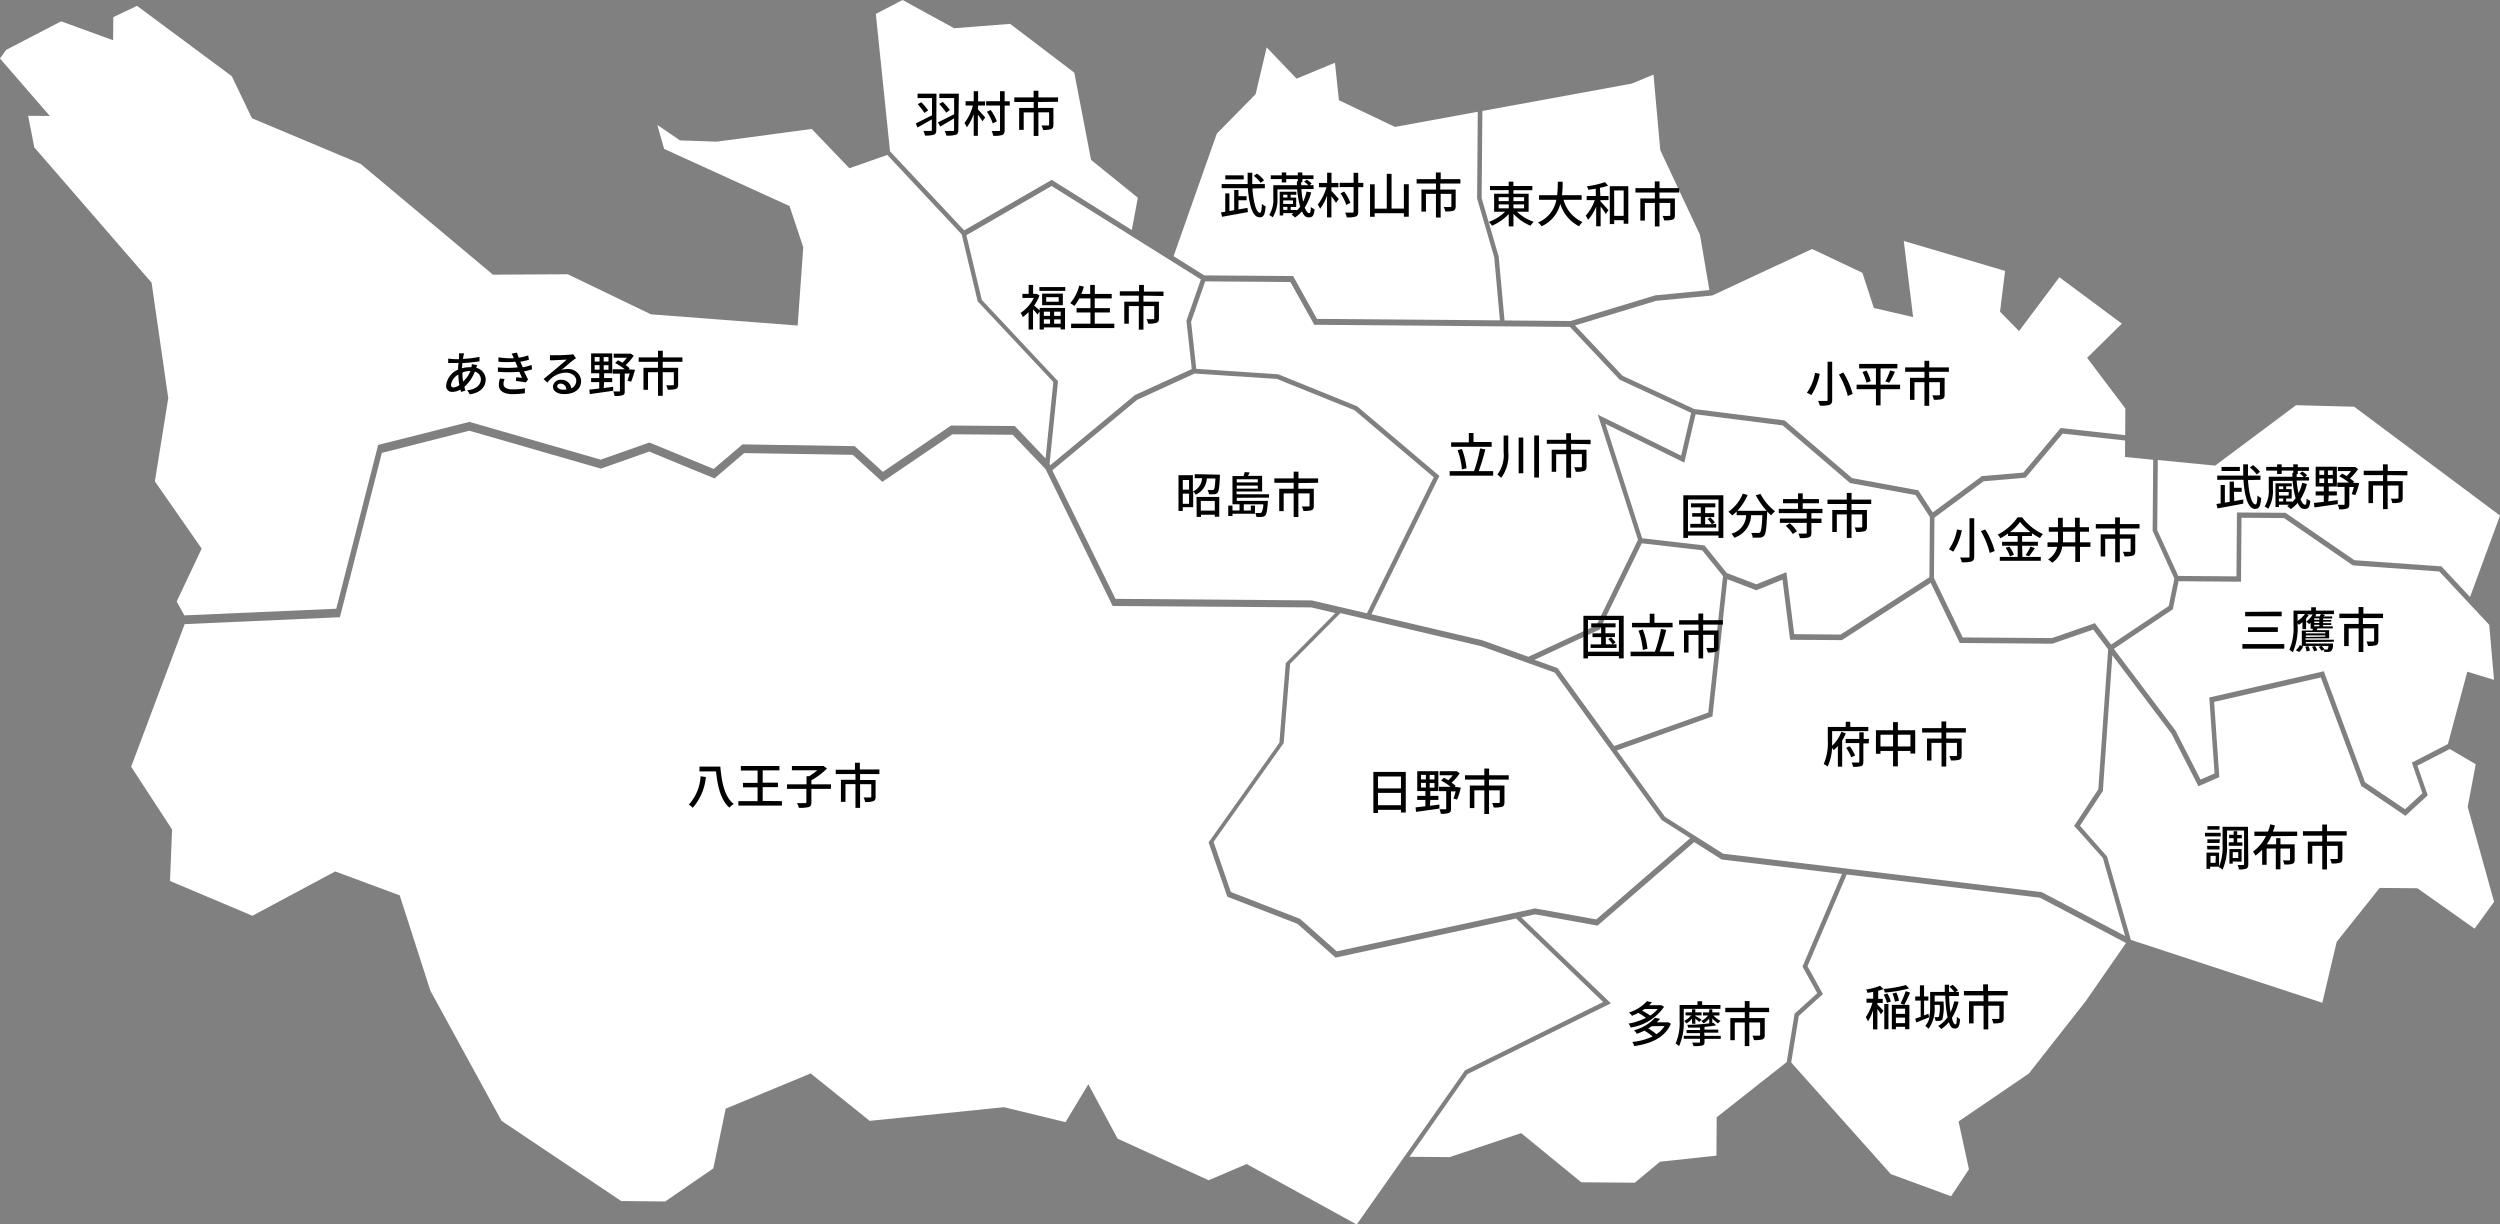
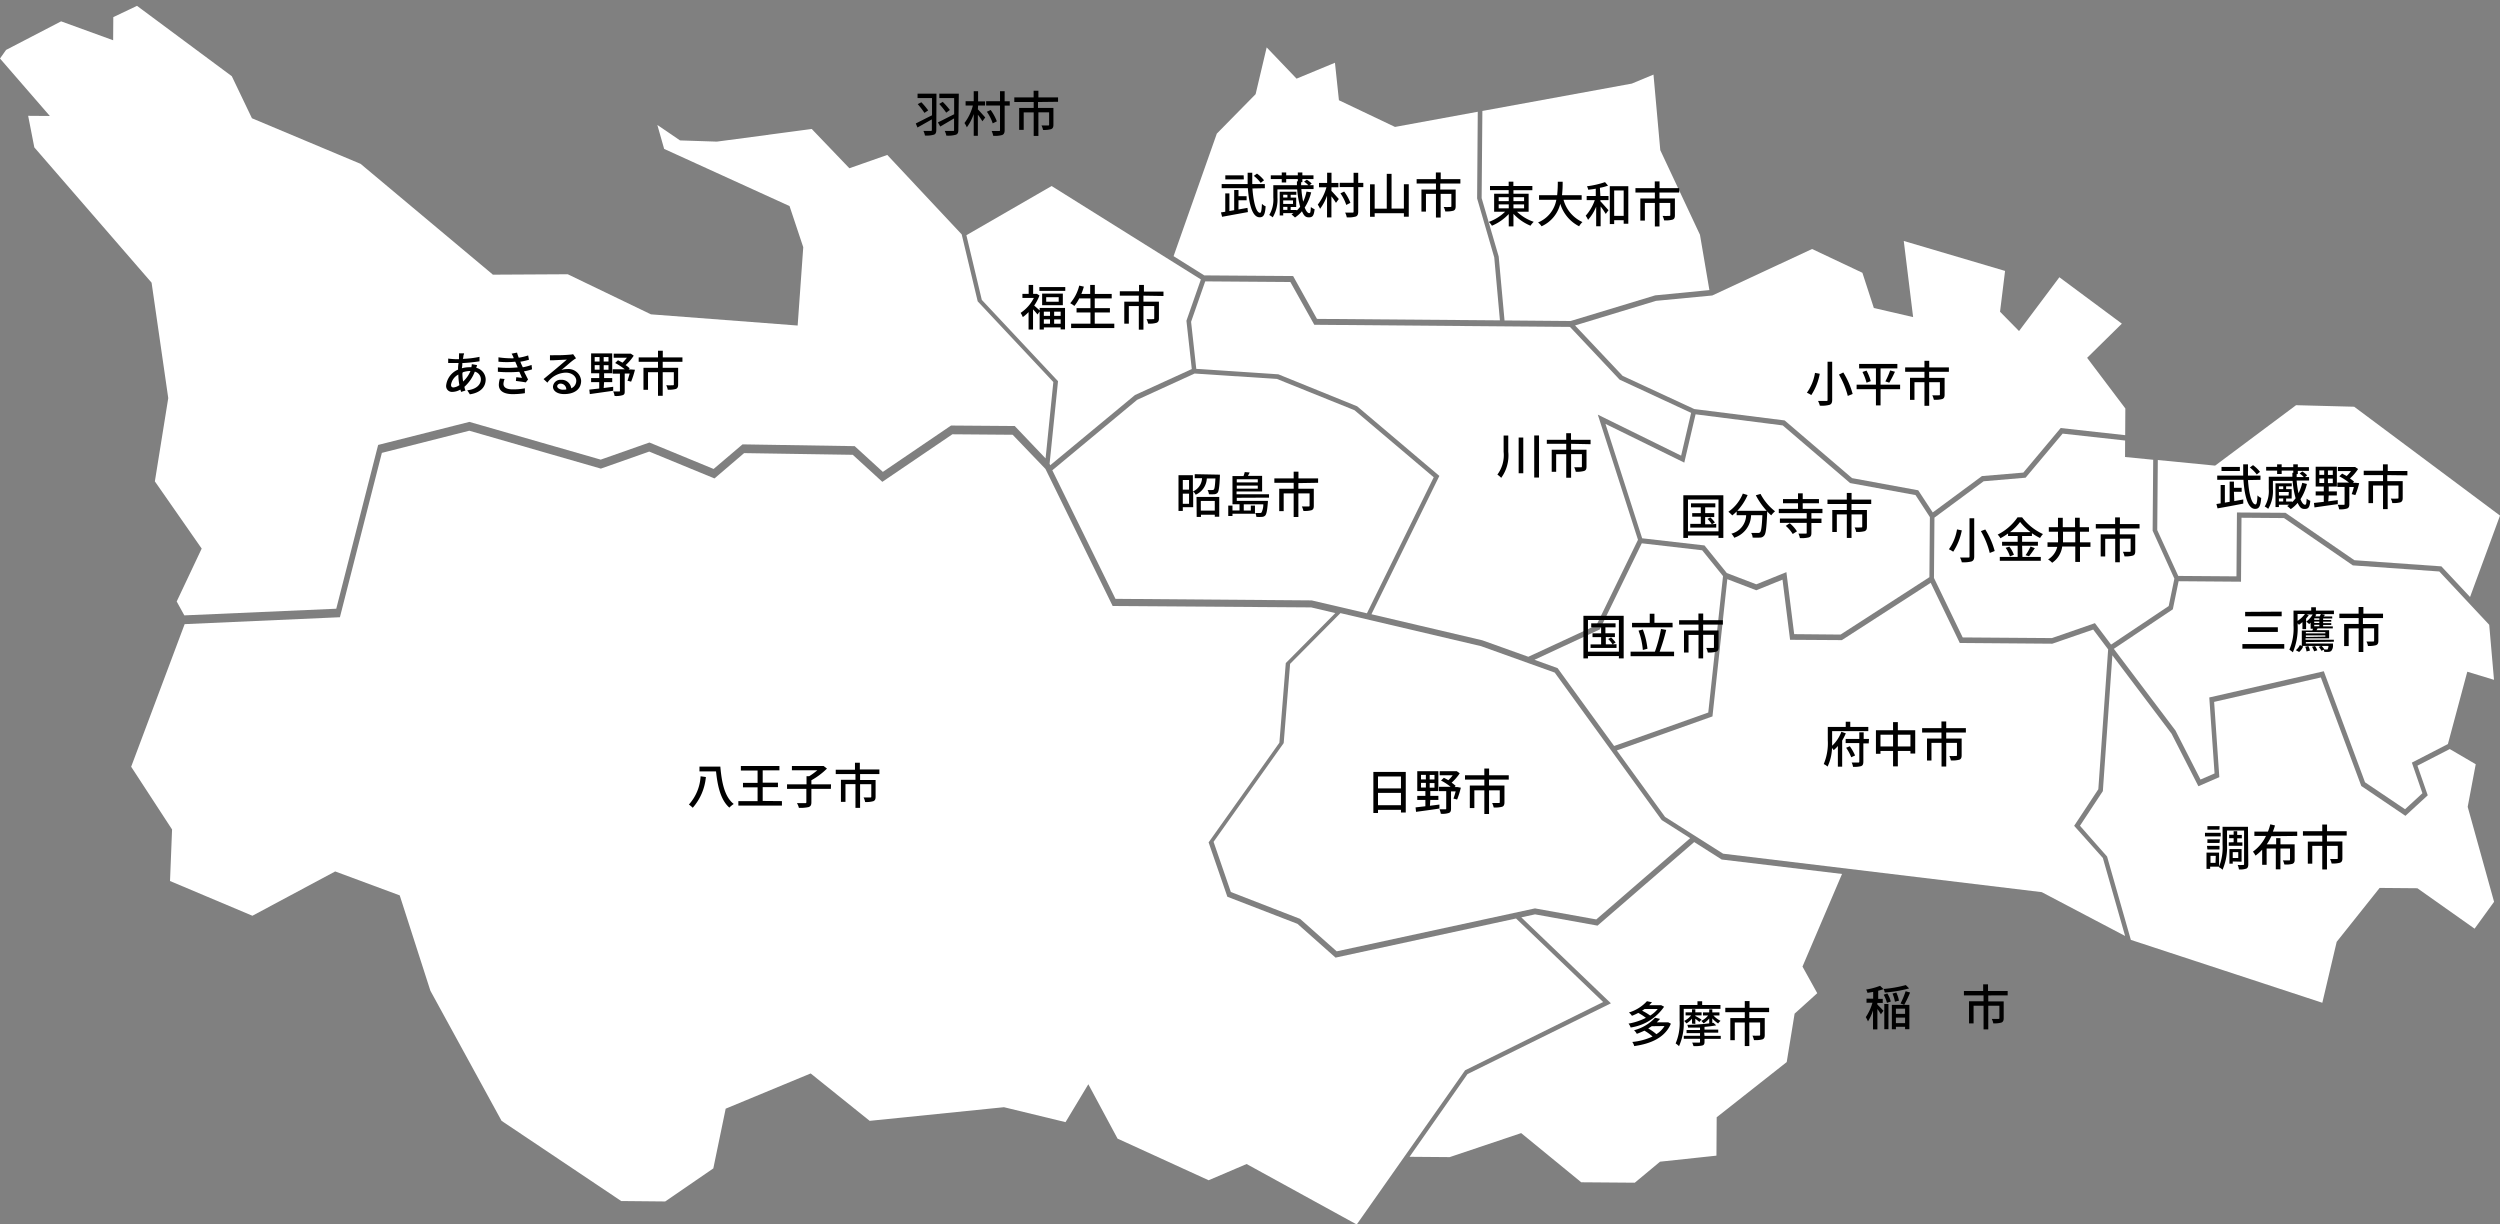
<svg xmlns="http://www.w3.org/2000/svg" width="588" height="288">
  <rect width="100%" height="100%" fill="#808080" stroke="none" />
  <g data-name="レイヤー 1" fill="#fff">
    <path data-name="パス 3" d="M573.721 134.413l-20.33-1.432-16.189-11.129-10-.076-.115 15.043-14.68-.115-1.355 6.605-13.878 9.3 14.508 19.223 5.88 11.511 3.3-1.432-1.241-17.868 26.935-6.166 9.7 26.115 9.411 6.338 4.085-3.761-2.482-7.2 8.476-4.372 4.562-17.009 6.281 1.909-1.126-12.943z" />
    <path data-name="パス 4" d="M422.091 238.41l5.326-4.811-3.474-6.261 9.3-21.781-28.329-3.4-.1-.076-6.338-4.028-22.736 19.657-14.7-2.653-3.226.706 21.075 20.216-33.729 16.648-13.63 19.453 9.43.076 16.818-5.651 14.126 11.568 12.6.1 5.937-4.944 13.267-1.419.057-9.029 16.493-13h-.018z" />
-     <path data-name="パス 5" d="M434.347 205.686l-9.22 21.571 3.627 6.548-5.67 5.135-1.794 10.957 23.423 26.249 14.184 5.211 4.2-6.338-2.443-11.244.21-.153 16.322-11.129 13.305-16.932 9.545-13.764-20.217-10.651z" />
    <path data-name="パス 6" d="M450.531 116.445l-15.386-2.825-.115-.1-15.73-13.458-20.5-2.615-2.655 11.364-18.536-9.107 8.629 26.9 14.661 1.68 5.25 6.49 6.93 2.653 7.082-2.863 1.833 14.584 10.9.1 20.9-13.5.115-14.126z" />
    <path data-name="パス 7" d="M512.329 135.459l13.687.1.115-15.024 11.416.076 16.207 11.148 20.464 1.451 6.739 7.2 7.044-19.147-34.3-25.6-13.668-.363-19.037 14.216-13.477-1.317-.134 16.475z" />
    <path data-name="パス 8" d="M476.421 112.356l-9.869.84-11.568 8.552-.115 14.184 6.758 13.993 20.979.153 10.118-3.513 3.8 5.04 13.554-9.068 1.336-6.433-5.116-11.282.134-16.684-6.624-.649.019-3.875-14.7-1.623z" />
    <path data-name="パス 9" d="M301.926 174.767l-.076.115L285.433 198l4.066 11.8 16.284 6.315 8.609 7.636 46.636-10.1.1.019 14.317 2.577 22.087-19.109-6.7-4.257-25.16-34.686-17.339-6.221-33.063-7.769-11.836 11.931z" />
    <path data-name="パス 10" d="M398.498 96.209l21.247 2.673 15.863 13.572 15.557 2.86 3.417 5.211 11.568-8.552 9.736-.821 8.781-10.48 15.176 1.68.038-6.28-8.991-11.912 8.17-8.037-14.695-10.916-9.49 12.656-4.467-4.543 1.184-9.6-23.827-7.046 2.2 17.906-9.239-2.138-2.692-8.285-11.837-5.593-23.48 10.938-13.229 1.26-19.033 5.784 11.187 11.855z" />
    <path data-name="パス 11" d="M280.307 86.8l-1.26-11.358 3.4-9.717-35.108-21.972-20.044 11.568 3.627 15.212 17.925 19.128-1.985 19.433.153.325 19.93-16.513z" />
    <path data-name="パス 12" d="M229.953 70.879l-3.761-15.749-17.504-18.688-8.915 3.131-8.858-9.239-22.315 2.977-8.667-.286-.134-.1-5.192-3.532 1.6 5.631L185.7 48.468l3.226 9.678-1.317 18.421-34.509-2.633-19.567-9.43-17.62.1-.134-.134-30.964-25.929-25.561-10.728-4.734-9.888L32.223 1.374l-5.574 2.653-.038 5.441L14.374 5.02 1.432 11.74 0 13.763l11.721 13.516-5.1-.038 1.451 7.426 27.565 31.8.038.172 3.898 26.995-3.15 19.586 11.015 15.806-5.88 12.446 1.794 3.264 35.736-1.565 9.85-38.523 21.462-5.421 30.887 8.877 11.454-4.028 15.1 6.223 6.8-5.784 26.382.42 6.624 6.051 16.035-10.9 14.985.115 7.254 7.617 1.824-17.964z" />
-     <path data-name="パス 13" d="M256.619 37.607l-3.952-20.521-15.081-11.474-13.172 1.031L212.273 0l-6.28 3.283 3.341 32.3 17.429 18.593 20.6-11.874 18.841 11.8 1.413-7.6z" />
    <path data-name="パス 14" d="M318.578 96.483l-18.231-7.349-19.376-1.279-13.515 6.185-19.949 16.57 14.852 30.238 46.14.363 13 3.035 15.711-31.994z" />
    <path data-name="パス 15" d="M405.255 135.497l-4.906-6.07-14.2-1.642-9.869 20.254-15.367 7.14 5.441 1.966 13.286 18.307 22.144-7.865z" />
    <path data-name="パス 16" d="M487.837 194.234l5.689-8.609 2.31-32.891-3.513-4.658-9.621 3.325-21.762-.172-6.834-14.149-20.9 13.477-12.179-.076-1.781-14.145-6.166 2.5-6.815-2.615-3.491 32.28-22.488 8 11.339 15.634 13.649 8.648 74.946 9.048 19.605 10.308-5.231-18.345z" />
    <path data-name="パス 17" d="M385.252 126.961l-9.449-29.436 19.6 9.64 2.348-10.06-16.818-7.808-11.678-12.408-60.132-.5-5.631-10.06-20.025-.149-3.322 9.507 1.222 11.072 19.3 1.279 18.536 7.521 19.338 16.379-15.978 32.529 26.076 6.128 10.824 3.875 16.016-7.426z" />
-     <path data-name="パス 18" d="M559.69 208.839l8.877.076 13.458 9.507 4.582-6.319-6.205-22.335 1.89-10.022-6.109-3.57-7.6 3.913 2.424 6.968-5.25 4.83-10.385-7.025-9.507-25.523-25.1 5.746 1.222 17.7-4.925 2.138-6.3-12.332-13.934-18.463-2.234 31.94-5.383 8.151 6.376 7.235 5.593 19.605 45.031 14.792 3.379-14.336z" />
+     <path data-name="パス 18" d="M559.69 208.839l8.877.076 13.458 9.507 4.582-6.319-6.205-22.335 1.89-10.022-6.109-3.57-7.6 3.913 2.424 6.968-5.25 4.83-10.385-7.025-9.507-25.523-25.1 5.746 1.222 17.7-4.925 2.138-6.3-12.332-13.934-18.463-2.234 31.94-5.383 8.151 6.376 7.235 5.593 19.605 45.031 14.792 3.379-14.336" />
    <path data-name="パス 19" d="M170.68 260.76l19.987-8.285 13.878 11.148 31.574-3.207.1.019 14.394 3.493 5.364-8.915 6.872 12.79 21.419 9.793 8.934-3.818 25.9 14.222 25.485-36.27 32.471-16.054-20.483-19.643-42.455 9.2-8.953-7.941-16.493-6.376-4.41-12.79 16.646-23.442 1.508-18.727 11.645-11.759-5.67-1.336-46.693-.325-15.811-32.242-7.712-8.037-14.179-.114-16.475 11.186-6.949-6.357-25.561-.4-6.968 5.956-15.348-6.319-11.377 4.009-30.944-8.915-20.56 5.211-9.869 38.657-36.518 1.623-12.58 33.54 9.621 14.756-.481 12.122 19.376 8.17 19.471-10.423 15.176 5.631.057.172 7.159 22.258 16.742 30.6 28.138 18.861 10.347.1 11.339-7.789h-.019z" />
    <path data-name="パス 20" d="M352.492 60.323l1.374 15.043 15.539.134 19.891-6.032 12.752-1.241-2.214-13-9.335-19.91-1.6-17.772-5.1 2.119-35.144 6.433-.172 20.5z" />
    <path data-name="パス 21" d="M297.921 11.148l-2.6 11-9.125 9.278-10.171 28.82 7.216 4.524 20.9.153 5.612 10.079 43.028.344-1.336-14.814-4.028-13.859.153-20.388-19.471 3.57-.115-.057-13.069-6.223-.935-8.819-9.029 3.742z" />
  </g>
  <path data-name="パス 22" d="M461.416 124.746a13.9 13.9 0 01-2.024 5.021 5.439 5.439 0 00-1.012-.573 11.129 11.129 0 001.909-4.677zm2.921-2.844v8.953c0 .706-.191 1.012-.63 1.2a7.635 7.635 0 01-2.291.191 4.39 4.39 0 00-.42-1.107h1.909c.248 0 .325 0 .325-.305v-8.932zm2.6 2.634a18.423 18.423 0 012.214 5.059l-1.164.458a19.335 19.335 0 00-2.081-5.135z" />
  <path data-name="パス 23" d="M475.676 130.988h4.318v.916h-9.64v-.916h4.2v-2.635h-3.665v-.916h3.665v-1.374h-2.26v-.591a15.747 15.747 0 01-1.794 1.126 3.4 3.4 0 00-.649-.859 12.389 12.389 0 004.677-4.066h1.069a12.791 12.791 0 004.906 3.932 6.551 6.551 0 00-.687.935 14.849 14.849 0 01-1.909-1.126v.649h-2.31v1.374h3.722v.916h-3.722zm-3.073-2.424a7.636 7.636 0 011.069 1.909l-.935.4a7.406 7.406 0 00-1.012-2.023zm5-3.4a13 13 0 01-2.482-2.405 12.274 12.274 0 01-2.386 2.405zm-1.184 5.421a12.578 12.578 0 001.165-2.043l1.012.382a19.081 19.081 0 01-1.374 1.909z" />
  <path data-name="パス 24" d="M491.675 128.619h-2.463v3.551h-1.107v-3.624h-3.073a5.441 5.441 0 01-2.367 3.818 4.755 4.755 0 00-.955-.783 4.791 4.791 0 002.157-2.959h-2.292v-1.069h2.463a11.342 11.342 0 000-1.394v-1.088h-2.157v-1.069h2.157v-2.214h1.126v2.214h2.883v-2.233h1.107v2.233h2.176v1.069h-2.119v2.482h2.464zm-3.57-1.069v-2.479h-2.883v2.482z" />
  <path data-name="パス 25" d="M498.583 124.288v1.394h3.627v3.932c0 .573-.115.878-.535 1.05a6.052 6.052 0 01-2 .191 4.16 4.16 0 00-.363-1.069h1.565c.21 0 .248 0 .248-.229v-2.864h-2.542v5.555h-1.088v-5.516h-2.348v4.142h-1.064v-5.192h3.417v-1.394h-4.567v-1.031h4.543v-1.565h1.126v1.565h4.62v1.031z" />
  <path data-name="パス 26" d="M428.009 87.909a13.61 13.61 0 01-2 5.021 4.925 4.925 0 00-1.031-.554 11.072 11.072 0 001.909-4.677zm2.921-2.825v8.934c0 .706-.172 1.031-.63 1.2a6.891 6.891 0 01-2.272.191 5.731 5.731 0 00-.42-1.107h1.909c.305 0 .324 0 .324-.305v-8.913zm2.615 2.52a18.821 18.821 0 012.2 5.059l-1.145.458a19.49 19.49 0 00-2.081-5.021z" />
  <path data-name="パス 27" d="M446.908 91.538h-4.6v3.818h-1.088v-3.818h-4.544v-1.069h4.543v-3.818h-3.952v-1.05h8.991v1.05h-3.952v3.818h4.6zm-7.9-4.372a11.015 11.015 0 01.993 2.482l-.993.363a12.351 12.351 0 00-.954-2.52zm4.429 2.539a17.507 17.507 0 001.126-2.577l1.126.305a24.524 24.524 0 01-1.336 2.577z" />
  <path data-name="パス 28" d="M453.743 87.454v1.413h3.627v3.932c0 .573-.115.878-.535 1.05a6.166 6.166 0 01-2 .172 4.275 4.275 0 00-.363-1.05 14.7 14.7 0 001.546 0c.21 0 .248 0 .248-.21v-2.867h-2.52v5.555h-1.114v-5.555h-2.348v4.16h-1.05v-5.191h3.4v-1.409h-4.542v-1.035h4.54v-1.565h1.126v1.565h4.62v1.035z" />
  <path data-name="パス 29" d="M330.634 181.557v9.545h-1.127v-.63h-5.4v.744h-1.09v-9.659zm-6.529 1.07v2.806h5.4v-2.806zm5.4 6.758v-2.9h-5.4v2.9z" />
  <path data-name="パス 30" d="M336.322 189.518l2.233-.286v.935c-1.909.305-4.047.573-5.5.783l-.115-1.05 2.31-.267v-1.487h-1.909v-.954h1.909v-1.129h-1.909v-4.677h4.962v4.677h-1.9v1.126h1.9v.954h-1.9zm-2.1-6.2h1.145v-1.072h-1.145zm0 1.909h1.145v-1.092h-1.145zm3.169-2.959h-1.126v1.069h1.126zm0 1.909h-1.126v1.088h1.126zm6.2 1.088a20.992 20.992 0 01-.878 2.787l-.859-.229a16.6 16.6 0 00.515-1.68h-1.088v4.047c0 .535-.1.859-.5 1.012a4.62 4.62 0 01-1.909.191 3.818 3.818 0 00-.305-1.05h1.355c.172 0 .229 0 .229-.21v-4.051h-1.7v-1.031h2.73a13.076 13.076 0 00-2.253-1.47l.668-.649c.344.172.706.363 1.05.573a7.387 7.387 0 001.031-1.164h-3.064v-.955h4.028l.687.5a11.3 11.3 0 01-1.909 2.2 7.237 7.237 0 01.954.764l-.248.267h.668z" />
  <path data-name="パス 31" d="M350.22 183.37v1.394h3.627v3.932c0 .573-.134.878-.534 1.05a6.223 6.223 0 01-2 .172 4.278 4.278 0 00-.363-1.05h1.546c.191 0 .248 0 .248-.229v-2.749h-2.52v5.555h-1.107v-5.555h-2.348v4.162H345.7v-5.288h3.417v-1.394h-4.548v-1.031h4.543v-1.584h1.127v1.584h4.62v1.031z" />
  <path data-name="パス 32" d="M522.309 196.717h-3.7v-.84h3.7zm6.49 6.51c0 .554-.115.9-.458 1.069a4.334 4.334 0 01-1.737.191 4.364 4.364 0 00-.305-1.05 8.954 8.954 0 001.279 0c.191 0 .229 0 .229-.21v-7.884h-4.009v3.226a13.553 13.553 0 01-1.05 5.994 3.7 3.7 0 00-.84-.592v-.134h-2.081v.515h-.859v-3.82h2.959v3.3a12.331 12.331 0 00.821-5.231v-4.142h5.975zm-6.777-4.963h-2.844v-.859h2.94zm-2.94.687h2.94v.84h-2.844zm2.927-3.819h-2.825v-.821h2.863zm-.859 6.166h-1.241v1.642h1.184zm4.2-3.207v-.954h-1.05v-.8h1.05v-.84h.84v.878h1.088v.8h-1.088v.954h1.219v.8h-3.207v-.8zm-.21 4.524v.515h-.783v-3.436h2.863v2.978zm0-2.2v1.394h1.3v-1.394z" />
  <path data-name="パス 33" d="M534.224 196.678a12.1 12.1 0 01-1.088 1.909h2.214v-1.451h1.012v1.451h3.341v3.608c0 .515-.115.8-.515.974a5.517 5.517 0 01-1.907.153 4.391 4.391 0 00-.344-.954h1.444c.172 0 .229 0 .229-.21v-2.577h-2.253v4.887h-1.088v-4.887h-2.157v3.818h-1.05v-3.551a10.88 10.88 0 01-1.565 1.394 5.273 5.273 0 00-.611-.935 9.545 9.545 0 003.073-3.7h-2.73v-1.012h3.188a11.963 11.963 0 00.554-1.718l1.107.267a13.012 13.012 0 01-.5 1.451h5.727v1.012z" />
  <path data-name="パス 34" d="M547.301 196.525v1.394h3.627v3.952c0 .554-.115.859-.535 1.031a6.051 6.051 0 01-2 .191 4.03 4.03 0 00-.363-1.05h1.546c.21 0 .267 0 .267-.229v-2.865h-2.539v5.555h-1.107v-5.555h-2.348v4.181h-1.05v-5.192h3.4v-1.389h-4.549v-1.05h4.543v-1.57h1.126v1.565h4.62v1.031z" />
  <path data-name="パス 35" d="M391.396 236.782a11.549 11.549 0 01-7.865 4.887 3.034 3.034 0 00-.5-.916 14.7 14.7 0 004.085-1.355 12.141 12.141 0 00-1.794-1.164 13.358 13.358 0 01-1.489.687 3.456 3.456 0 00-.706-.783 9.545 9.545 0 004.238-2.653l1.184.248-.649.687h2.806zm1.6 3.99c-1.413 3.341-4.83 4.734-8.629 5.269a2.693 2.693 0 00-.458-.974 14.413 14.413 0 004.772-1.279 11.168 11.168 0 00-1.909-1.374c-.554.248-1.145.515-1.794.744a3.015 3.015 0 00-.649-.84 10.327 10.327 0 004.944-2.94l1.184.267c-.248.267-.5.535-.783.8h2.681zm-6.185-3.455l-.592.4a11.8 11.8 0 011.909 1.145 7.386 7.386 0 001.775-1.546zm1.68 4.047l-.821.535a11.016 11.016 0 011.909 1.336 5.727 5.727 0 001.909-1.909z" />
  <path data-name="パス 36" d="M396.015 237.278v2.673a13.362 13.362 0 01-1.107 6.109 4.98 4.98 0 00-.8-.649 12.1 12.1 0 00.935-5.46v-3.57h4.2v-.878h1.107v.878h4.3v.9zm4.887 6.357h3.818v.706h-3.818v.687c0 .535-.134.764-.554.878a7.942 7.942 0 01-2.043.134 4.262 4.262 0 00-.305-.821h1.6c.191 0 .248 0 .248-.229v-.668h-3.818v-.706h3.818v-.63h-3.169v-.725h3.169v-.573h-2.802a2.538 2.538 0 00-.191-.649 44 44 0 006.147-.477l.649.592a23.607 23.607 0 01-2.749.363v.649h3.224v.725h-3.3zm-2.94-2.883v-1.164a4.811 4.811 0 01-1.317 1.126 3.933 3.933 0 00-.535-.592 4.677 4.677 0 001.642-1.3h-1.3v-.725h1.508v-.725h.783v.725h1.47v.725h-1.47v.134c.363.191 1.222.687 1.451.84l-.515.573c-.172-.172-.573-.477-.935-.764v1.222zm4.047 0v-1.2a4.964 4.964 0 01-1.336 1.145 3.929 3.929 0 00-.534-.592 4.3 4.3 0 001.6-1.26h-1.2v-.725h1.47v-.725h.725v.725h1.68v.725h-1.413a5.728 5.728 0 001.68 1.26 2.865 2.865 0 00-.573.611 6.031 6.031 0 01-1.374-1.2v1.241z" />
  <path data-name="パス 37" d="M411.439 238.061v1.394h3.627v3.952c0 .573-.115.878-.535 1.05a6.166 6.166 0 01-2 .172 4.276 4.276 0 00-.363-1.05 14.71 14.71 0 001.546 0c.21 0 .267 0 .267-.21v-2.883h-2.542v5.555h-1.069v-5.555h-2.348v4.162h-1.05v-5.192h3.4v-1.394h-4.583v-1.031h4.581v-1.585h1.126v1.584h4.6v1.031z" />
  <path data-name="パス 38" d="M381.889 144.836v10.02h-1.126v-.554h-7.273v.554h-1.069v-10.02zm-1.126 8.438v-7.445h-7.273v7.445zm-.554-1.756v.878h-6.108v-.84h2.482v-1.7h-2.023v-.9h2.023v-1.409h-2.329v-.935h5.727v.935h-2.386v1.394h2.233v.9h-2.138v1.7h1.584a6.566 6.566 0 00-1.031-1.241l.687-.382a9.7 9.7 0 011.069 1.2l-.706.42z" />
  <path data-name="パス 39" d="M393.744 153.272v1.069h-10.232v-1.069h5.727a34.181 34.181 0 001.432-5.345l1.222.229a46.742 46.742 0 01-1.546 5.116zm-.344-5.727h-9.545v-1.05h4.162v-2.138h1.107v2.119h4.258zm-7.006 5.326a17.179 17.179 0 00-1.012-4.544l1.012-.267a17.792 17.792 0 011.088 4.524z" />
  <path data-name="パス 40" d="M400.578 146.901v1.39h3.627v3.932c0 .573-.115.878-.535 1.05a6.052 6.052 0 01-2 .191 4.158 4.158 0 00-.363-1.069h1.565c.21 0 .248 0 .248-.229v-2.865h-2.539v5.555h-1.088v-5.515h-2.348v4.142h-1.069v-5.192h3.417v-1.39h-4.566v-1.035h4.543v-1.565h1.126v1.565h4.62v1.035z" />
  <path data-name="パス 41" d="M434.137 172.478a12.919 12.919 0 01-.859 1.7v6.147h-1.012v-4.869a6.7 6.7 0 01-.974.974l-.4-.5a10.994 10.994 0 01-1.05 4.372 3.475 3.475 0 00-.9-.592 12.638 12.638 0 00.954-5.612v-3.128h4.219v-1.222h1.069v1.222h4.238v.993h-8.507v3.436a8.533 8.533 0 002.176-3.283zm5.383 2.367h-1.26v4.276c0 .611-.134.9-.515 1.069a6.394 6.394 0 01-1.909.172 3.474 3.474 0 00-.325-1.012h1.527c.191 0 .267 0 .267-.229v-4.352h-3.207v-.974h3.207v-1.546h1.031v1.546h1.26zm-4.448.668a11.3 11.3 0 011.241 2.176l-.9.42a10.765 10.765 0 00-1.198-2.231z" />
  <path data-name="パス 42" d="M450.46 171.752v5.479h-1.126v-.608h-2.959v3.627h-1.126v-3.627h-2.959v.668h-1.07v-5.539h4.028v-1.909h1.126v1.909zm-5.211 3.818v-2.768h-2.959v2.768zm4.085 0v-2.768h-2.959v2.768z" />
  <path data-name="パス 43" d="M457.752 172.286v1.413h3.627v3.932c0 .554-.115.878-.534 1.05a6.166 6.166 0 01-2 .172 4.027 4.027 0 00-.363-1.05 14.7 14.7 0 001.546 0c.21 0 .248 0 .248-.21v-2.863h-2.52v5.555h-1.107v-5.555h-2.367v4.142h-1.05v-5.173h3.4v-1.413h-4.55v-1.031h4.543v-1.565h1.126v1.565h4.62v1.031z" />
  <path data-name="パス 44" d="M537.259 151.491v1.069h-9.85v-1.069zm-.611-7.636v1.088h-8.59v-1.031zm-.9 3.684v1.088h-7.025v-1.088z" />
  <path data-name="パス 45" d="M542.337 151.013v.344h6.376a2.2 2.2 0 010 .286 1.973 1.973 0 01-.42 1.47 1.127 1.127 0 01-.63.21 6.031 6.031 0 01-.992 0 1.373 1.373 0 00-.134-.5l-.534.248a3.378 3.378 0 00-.649-.916l.649-.267a3.4 3.4 0 01.687.859h.477a.4.4 0 00.267 0 2.137 2.137 0 00.229-.821h-6.281v-3.623h2.48a3.821 3.821 0 00.153-.42h-.553v-1.432l-.344.344a4.048 4.048 0 00-.687-.573 5.727 5.727 0 001.508-1.7h-1.451l.535.191-.63.783v2.482h-.859v-1.661a7.291 7.291 0 01-.821.63l-.305-.344v.5a14.452 14.452 0 01-1.126 6.319 6.1 6.1 0 00-.821-.611 12.714 12.714 0 00.974-5.727v-3.477h4.161v-.783h1.107v.783h4.238v.84h-2.863l.725.153c0 .153-.21.286-.286.4h2.023v.458h-2.138v.363h1.909v.4h-1.909v.344h1.909v.42h-1.909v.344h2.272v.477h-3.57l-.267.42h2.978v1.909h-5.553v.325h6.662v.477zm-2.367 1.909a3.188 3.188 0 00.954-1.2l.783.325a3.322 3.322 0 01-.954 1.3zm.42-6.891a6.758 6.758 0 001.737-1.623h-1.737zm2.539 5.918a3.814 3.814 0 01.363 1.069l-.8.21a3.813 3.813 0 00-.305-1.107zm-.592-3.3v.325h4.581v-.29zm4.581 1.088v-.286h-4.581v.363zm-2.424 2.2a4.735 4.735 0 01.535 1.012l-.745.248a5.732 5.732 0 00-.5-1.069zm1.012-6.51h-1.2v.363h1.2zm0 .764h-1.2v.344h1.2zm0 .764h-1.2v.339h1.2zm-1.031-2.539l.344.1c-.1.153-.172.325-.267.458h1.05l.267-.554z" />
  <path data-name="パス 46" d="M555.761 145.367v1.39h3.627v3.952c0 .554-.115.859-.535 1.031a6.051 6.051 0 01-1.909.191 3.436 3.436 0 00-.363-1.05h1.565c.191 0 .248 0 .248-.229v-2.864h-2.539v5.555h-1.094v-5.536h-2.348v4.142h-1.069v-5.192h3.417v-1.39h-4.54v-1.035h4.524v-1.565h1.126v1.565h4.62v1.035z" />
  <path data-name="パス 47" d="M166.024 182.754a12.733 12.733 0 01-3.092 7.235 7.007 7.007 0 00-.9-.764 10.8 10.8 0 002.749-6.643zm3.4-2.443c.325 3.818 1.031 7.14 3.15 8.781a6.317 6.317 0 00-1.031.859c-2.023-1.775-2.768-5-3.131-8.514h-3.896v-1.126z" />
  <path data-name="パス 48" d="M183.911 188.422v1.05H173.66v-1.05h4.524v-3.245h-3.436v-1.05h3.436v-2.9h-3.932v-1.071h9.068v1.031h-3.933v2.9h3.589v1.05h-3.589v3.245z" />
  <path data-name="パス 49" d="M195.421 185.541h-4.582v3.131c0 .649-.153.954-.63 1.145a8.648 8.648 0 01-2.31.191 3.684 3.684 0 00-.458-1.107h1.909c.191 0 .305 0 .305-.267v-3.093h-4.542v-1.069h4.582v-1.909h.63a15.539 15.539 0 001.909-1.394h-5.976v-1.011h7.445l.8.611a16.894 16.894 0 01-3.665 2.749v.954h4.62z" />
  <path data-name="パス 50" d="M202.294 182.067v1.394h3.646v3.933c0 .573-.134.878-.554 1.05a5.975 5.975 0 01-1.909.191 3.531 3.531 0 00-.363-1.069h1.565c.191 0 .248 0 .248-.229v-2.9h-2.634v5.574h-1.088v-5.577h-2.348v4.16h-1.069v-5.191h3.417v-1.336h-4.638v-1.031h4.524v-1.642h1.145v1.584h4.6v1.088z" />
  <path data-name="パス 51" d="M525.501 117.856l2.119-.382v.974c-2.119.42-4.429.84-6.051 1.126l-.267-1.031.993-.153v-4.314h.993v4.142l1.126-.191v-4.753h1.012v1.451h1.814v.954h-1.814zm3.226-4.944c.229 3.36.9 5.727 1.775 5.727.267 0 .4-.63.458-2.119a2.462 2.462 0 00.878.592c-.172 2.023-.515 2.577-1.432 2.577-1.7 0-2.482-2.978-2.749-6.834h-6.166v-.993h6.109v-2.654h1.126v2.653h2.94v.993zm-1.909-2.138h-4.314v-.954h4.314zm3.971.821a8.725 8.725 0 00-1.623-1.642l.745-.554a8.171 8.171 0 011.642 1.584z" />
  <path data-name="パス 52" d="M542.586 113.828a11.644 11.644 0 01-1.508 3.57c.325.878.725 1.317 1.05 1.317s.324-.325.4-1.432a3.323 3.323 0 00.859.515c-.153 1.623-.515 1.909-1.355 1.909s-1.184-.5-1.623-1.432a7.864 7.864 0 01-1.623 1.47 8.239 8.239 0 00-.84-.725l.477-.305h-2.424v.554h-.8v-5.594h3.818v.706h-1.318v.668h1.3v2.2h-1.3v.706h1.413v.153a7.423 7.423 0 00.821-.916 20.406 20.406 0 01-.706-4.085h-4.639v1.901a8.171 8.171 0 01-1.107 4.677 3.818 3.818 0 00-.821-.554 7.139 7.139 0 00.954-4.142v-2.86h5.555v-.921h.21v-.53h-2.73v.8h-1.069v-.8h-2.581v-.878h2.577v-.592h1.069v.668h2.73v-.668h1.069v.668h2.615v.878h-2.615v.744h-.267v.71h1.68a4.887 4.887 0 00-.993-.84l.649-.477a5.728 5.728 0 011.126.916l-.5.4h.955v.821h-2.921a20 20 0 00.439 2.978 11.168 11.168 0 00.878-2.443zm-6.586.554v.668h1.012v-.668zm2.329 1.336h-2.33v.84h2.272zm-2.33 2.233h1.012v-.706h-1.012z" />
  <path data-name="パス 53" d="M547.606 117.914l2.234-.286v.935l-5.479.783-.115-1.05 2.31-.267v-1.489h-1.909v-.958h1.909v-1.142h-1.909v-4.658h4.982v4.658h-1.913v1.142h1.909v.954h-1.909zm-2.1-6.223h1.145v-1.05h-1.145zm0 1.909h1.145v-1.069h-1.145zm3.169-2.94h-1.145v1.05h1.145zm0 1.909h-1.145v1.069h1.145zm6.2 1.069a18.044 18.044 0 01-.9 2.806l-.859-.229a13.8 13.8 0 00.515-1.68h-1.069v4.028c0 .554-.115.859-.5 1.031a5.059 5.059 0 01-1.909.191 3.51 3.51 0 00-.325-1.05h1.388c.172 0 .229 0 .229-.191v-4.009h-1.7v-1.031h2.73a12.542 12.542 0 00-2.272-1.47l.668-.649 1.069.573a9.979 9.979 0 001.031-1.164h-3.092v-.954h4.047l.687.477a10.973 10.973 0 01-1.909 2.214 7.215 7.215 0 01.974.764l-.267.267h.668z" />
  <path data-name="パス 54" d="M561.488 111.747v1.413h3.627v3.932c0 .554-.115.878-.534 1.05a6.167 6.167 0 01-1.909.172 3.435 3.435 0 00-.363-1.05 15.061 15.061 0 001.565 0c.191 0 .248 0 .248-.21v-2.864h-2.539v5.555h-1.095v-5.555h-2.348v4.142h-1.069v-5.172h3.417v-1.413h-4.54v-1.031h4.524v-1.508h1.126v1.565h4.62v1.035z" />
-   <path data-name="パス 55" d="M351.193 110.815v1.068h-10.232v-1.068h5.727a34.171 34.171 0 001.432-5.345l1.222.229a45.5 45.5 0 01-1.546 5.116zm-.344-5.727h-9.545v-1.05h4.162v-2.2h1.107v2.119h4.257zm-7.006 5.326a17.179 17.179 0 00-1.012-4.543l1.012-.267a17.735 17.735 0 011.088 4.543z" />
  <path data-name="パス 56" d="M354.744 102.438v3.821a8.877 8.877 0 01-1.661 6.128 5.728 5.728 0 00-.9-.764 7.636 7.636 0 001.47-5.364v-3.821zm3.532.477v8.4h-1.088v-8.4zm3.7-.5v9.908h-1.126v-9.904z" />
  <path data-name="パス 57" d="M369.519 104.384v1.394h3.627v3.952c0 .554-.115.859-.535 1.031a6.051 6.051 0 01-2 .191 4.03 4.03 0 00-.363-1.05h1.546c.21 0 .267 0 .267-.229v-2.865h-2.539v5.555h-1.145v-5.536h-2.367v4.142h-1.05v-5.192h3.417v-1.393h-4.566v-.935h4.562v-1.566h1.128v1.565h4.6v1.031z" />
  <path data-name="パス 58" d="M441.563 236.286c.305.267 1.2 1.2 1.432 1.451l-.611.821a12.358 12.358 0 00-.821-1.241v4.792h-1.031v-4.429a11.912 11.912 0 01-1.184 2.558 8.372 8.372 0 00-.515-1.012 11.815 11.815 0 001.565-3.379h-1.394v-.954h1.565v-1.6l-1.336.229a3.908 3.908 0 00-.305-.783 15.6 15.6 0 003.264-.878l.783.744a28.155 28.155 0 005.269-.916l.783.783a30.142 30.142 0 01-5.727.974 3.169 3.169 0 00-.267-.821 10.1 10.1 0 01-1.279.4v1.909h1.069v.954h-1.279zm2.329-2.634a6.6 6.6 0 01.821 1.909l-.9.305a8.457 8.457 0 00-.764-1.909zm-.706 2.482h.974v5.937h-.974zm1.775.21h4.123v5.727h-1.012v-.573h-2.157v.592h-.954zm.725-.745a8.018 8.018 0 00-.573-1.909l.9-.248a8.057 8.057 0 01.63 1.909zm.229 1.642v1.222h2.157v-1.222zm2.157 3.4v-1.3h-2.157v1.3zm-1.069-4.62a18.638 18.638 0 001.2-2.883l1.05.305a25.653 25.653 0 01-1.374 2.883z" />
-   <path data-name="パス 59" d="M460.653 235.599a13.172 13.172 0 01-1.565 3.818c.229.954.515 1.508.821 1.508s.305-.554.344-1.794a2.366 2.366 0 00.764.554c-.134 1.737-.439 2.233-1.241 2.233s-1.05-.573-1.413-1.508a8.435 8.435 0 01-1.775 1.623 4.354 4.354 0 00-.725-.725 7.636 7.636 0 002.2-2.043 30.546 30.546 0 01-.535-5.1h-2.5v1.394h2.1v.382a11.778 11.778 0 01-.286 3.818.878.878 0 01-.611.344 5.4 5.4 0 01-.993 0 2.348 2.348 0 00-.267-.878 7.539 7.539 0 00.8 0 .267.267 0 00.267-.134 9.106 9.106 0 00.191-2.749h-1.2v.382a8.056 8.056 0 01-1.432 5.25 3.816 3.816 0 00-.783-.668 4.525 4.525 0 001.012-2.081l-3.112 1.26-.248-.9 1.279-.42v-3.818h-1.286v-.974h1.107v-2.615h.974v2.615h1.012v.974h-1.012v3.474l1.012-.363.191.916a11.166 11.166 0 00.229-2.463v-3.608h3.436v-1.7h1.012v1.7h1.239a9.372 9.372 0 00-1.126-1.222l.725-.458a6.7 6.7 0 011.26 1.317l-.573.363h.783v.954h-2.291a27.69 27.69 0 00.325 3.818 13.361 13.361 0 00.878-2.558z" />
  <path data-name="パス 60" d="M467.64 234.129v1.394h3.627v3.952c0 .554-.134.859-.534 1.031a6.108 6.108 0 01-1.909.191 4.029 4.029 0 00-.363-1.05h1.546c.191 0 .248 0 .248-.229v-2.864h-2.615v5.555h-1.107v-5.555h-2.348v4.142h-1.072v-5.192h3.417v-1.394h-4.617v-1.031h4.524v-1.565h1.145v1.565h4.62v1.031z" />
  <path data-name="パス 61" d="M220.22 30.543c0 .649-.153.974-.554 1.126a6.013 6.013 0 01-2.119.21 3.818 3.818 0 00-.363-1.088h1.7c.229 0 .286 0 .286-.286V28.08l-3.379 1.909-.4-.954c.916-.439 2.386-1.222 3.818-1.909V23.06h-3.4v-1.031h4.448zm-3.512-6.49a18.247 18.247 0 011.6 1.909l-.878.592a18.21 18.21 0 00-1.582-2.065zm8.7 6.49c0 .649-.153.993-.592 1.145a6.567 6.567 0 01-2.233.21 4.755 4.755 0 00-.382-1.107h1.909c.325 0 .286 0 .286-.325v-2.615l-3.245 1.909-.554-.974c.935-.439 2.405-1.222 3.818-1.909V23.06h-3.485v-1.031h4.582zm-3.678-6.586a19.413 19.413 0 011.68 1.909l-.859.63a19.223 19.223 0 00-1.642-2.043z" />
  <path data-name="パス 62" d="M229.993 25.717c.382.382 1.47 1.623 1.737 1.909l-.668.9a14.453 14.453 0 00-1.069-1.546v4.957h-.974v-5.1a11.777 11.777 0 01-1.623 3.112 5.117 5.117 0 00-.554-1.012 11.721 11.721 0 001.985-4.123h-1.718v-1.009h1.909v-2.348h1.031v2.386h1.642v.974h-1.642zm7.5-.878h-1.2v5.727c0 .668-.153.993-.573 1.184a5.994 5.994 0 01-2.119.191 4.542 4.542 0 00-.363-1.126h1.68c.229 0 .286 0 .286-.267v-5.731h-3.264v-1.012h3.264v-2.348h1.088v2.367h1.2zm-4.01 4.178a10.155 10.155 0 00-1.374-2.73l.9-.42a11.665 11.665 0 011.451 2.673z" />
  <path data-name="パス 63" d="M244.138 23.995v1.394h3.626v3.952c0 .554-.134.859-.535 1.031a6.109 6.109 0 01-1.909.191 4.028 4.028 0 00-.363-1.05h1.546c.191 0 .248 0 .248-.229V26.42h-2.52v5.555h-1.107v-5.536h-2.348v4.1h-1.069v-5.15h3.417v-1.394h-4.56v-1.088h4.543v-1.565h1.126v1.565h4.62v1.031z" />
  <path data-name="パス 64" d="M112.21 85.876a4.038 4.038 0 01-.21.63 2.882 2.882 0 012.233 2.73c0 1.623-1.031 3.093-3.722 3.512l-.611-.954c2.1-.229 3.207-1.3 3.207-2.615a1.909 1.909 0 00-1.432-1.775 9.106 9.106 0 01-2.443 3.57 3.325 3.325 0 00.248.878l-1.031.325-.172-.554a3.818 3.818 0 01-1.909.554 1.374 1.374 0 01-1.432-1.546 4.581 4.581 0 012.806-3.7 6.951 6.951 0 01.115-1.546h-2.443v-1.05a18.348 18.348 0 001.909.153h.63v-.77a3.36 3.36 0 000-.611h1.2a2.462 2.462 0 01-.153.535 2.669 2.669 0 01-.134.764 21.953 21.953 0 003.913-.477v1.05a39.5 39.5 0 01-4.047.42 4.561 4.561 0 01-.11 1.219 6.892 6.892 0 011.909-.248h.325a3.36 3.36 0 00.115-.725zm-4.162 4.7a14.011 14.011 0 01-.248-2.482 3.283 3.283 0 00-1.718 2.405c0 .439.191.63.592.63a2.883 2.883 0 001.374-.554zm.706-2.749a12.81 12.81 0 00.172 1.909 7.139 7.139 0 001.737-2.482 5.727 5.727 0 00-1.814.305z" />
  <path data-name="パス 65" d="M125.134 86.867a12.237 12.237 0 01-1.909.477l.974 1.909-.535.687c-.592-.115-1.584-.248-2.329-.344l.1-.878 1.336.153c-.191-.439-.4-.954-.63-1.432a29.073 29.073 0 01-5.04 0v-1.03a23.631 23.631 0 004.658 0l-.305-.725-.267-.611a19.662 19.662 0 01-3.952 0v-1.031a21.267 21.267 0 003.551.229v-.191a6.474 6.474 0 00-.458-.9l1.279-.248a11.074 11.074 0 00.4 1.2 12.961 12.961 0 002.214-.535l.191 1.012a13.249 13.249 0 01-2.023.458l.191.5.382.821a13.363 13.363 0 002.062-.554zm-6.453 2.268a3.818 3.818 0 00-.267 1.126c0 .8.611 1.317 2.176 1.317a14.813 14.813 0 002.863-.248v1.145a18.689 18.689 0 01-2.806.229c-2.081 0-3.322-.706-3.322-2.2a5.04 5.04 0 01.267-1.47z" />
  <path data-name="パス 66" d="M135.481 84.273a6.149 6.149 0 00-.687.458c-.592.42-1.909 1.623-2.768 2.291a4.142 4.142 0 011.336-.213 3 3 0 013.322 2.749c0 1.909-1.47 3.131-4.009 3.131-1.565 0-2.615-.725-2.615-1.737a1.756 1.756 0 011.909-1.623 2.272 2.272 0 012.386 2 1.909 1.909 0 001.184-1.775c0-1.069-1.069-1.909-2.463-1.909a5.5 5.5 0 00-4.331 2.354l-.9-.84 2.978-2.463 2.5-2.119-3.131.153h-.84v-1.183a7.314 7.314 0 00.9 0 37 37 0 003.818-.134 2.939 2.939 0 00.725-.115zm-2.291 7.33a1.336 1.336 0 00-1.336-1.374c-.458 0-.8.267-.8.63s.573.8 1.336.8a5.288 5.288 0 00.8-.056z" />
  <path data-name="パス 67" d="M141.99 91.259l2.233-.286v.935l-5.5.783-.115-1.05 2.329-.267v-1.489h-1.906v-.958h1.909v-1.142h-1.909v-4.658h4.963v4.658h-1.909v1.142h1.909v.954h-1.909zm-2.119-6.223h1.145v-1.05h-1.145zm0 1.909h1.145v-1.069h-1.145zm3.245-2.959h-1.126v1.05h1.126zm0 1.909h-1.126v1.069h1.126zm6.223 1.069a20.347 20.347 0 01-.9 2.806l-.859-.229c.172-.42.344-1.069.515-1.68h-1.161v4.047c0 .554 0 .859-.477 1.031a5.116 5.116 0 01-1.909.191 3.513 3.513 0 00-.325-1.05h1.355c.172 0 .229 0 .229-.191V87.88h-1.7v-1.031h2.825a13.078 13.078 0 00-2.253-1.47l.671-.652 1.069.573a9.984 9.984 0 001.031-1.164h-3.112v-.954h4.028l.687.477a10.881 10.881 0 01-1.909 2.214 5.958 5.958 0 01.955.764l-.248.267h.668z" />
  <path data-name="パス 68" d="M155.869 85.091v1.413h3.629v3.932c0 .554-.134.878-.534 1.05a6.223 6.223 0 01-1.909.172 4.028 4.028 0 00-.363-1.05 14.7 14.7 0 001.546 0c.191 0 .248 0 .248-.21v-2.863h-2.617v5.555h-1.108v-5.555h-2.348v4.142h-1.069v-5.173h3.417v-1.413h-4.543V84.06h4.543v-1.565h1.127v1.565h4.62v1.031z" />
  <path data-name="パス 69" d="M244.52 72.42h5.975v5.059h-1.031v-.477h-3.951v.5h-.993v-4.24l-.5.706a16.02 16.02 0 00-1.05-1.2V77.5h-1.05v-4.1a9.545 9.545 0 01-1.355 1.184 5.365 5.365 0 00-.515-.993 9.163 9.163 0 003.112-3.512h-2.689v-.959h1.47v-2.1h1.05v2.1h.9l.592.382a11.2 11.2 0 01-1.241 2.367l1.3 1.145zm6.032-4.906v.9h-6.09v-.9zm-.573 1.546v2.73h-4.868v-2.73zm-4.466 4.24v.993h1.451V73.3zm0 2.844h1.451v-1.03h-1.451zm3.493-6.242h-2.94v1.069h2.94zm.458 3.4h-1.527v.993h1.527zm0 2.844v-1.032h-1.527v1.031z" />
  <path data-name="パス 70" d="M262.083 76.126v1.031h-10.156v-1.031h4.543v-2.635h-3.264V72.48h3.264v-2.291h-2.634a10.192 10.192 0 01-1.145 1.775 6.167 6.167 0 00-.974-.649 9.965 9.965 0 002.119-4.142l1.088.248a16.543 16.543 0 01-.592 1.718h2.081V67.02h1.088v2.119h3.971v1.05h-3.99v2.291h3.57v1.012h-3.57v2.634z" />
  <path data-name="パス 71" d="M268.936 69.54v1.413h3.645v3.932c0 .554-.134.859-.554 1.031a5.517 5.517 0 01-2 .191 3.437 3.437 0 00-.363-1.05 15.057 15.057 0 001.565 0c.191 0 .248 0 .248-.21v-2.864h-2.539v5.555h-1.088v-5.555h-2.348v4.142h-1.071v-5.173h3.417V69.54h-4.467v-1.031h4.524V67.02h1.145v1.565h4.6v1.035z" />
  <path data-name="パス 72" d="M356.805 49.804a10.537 10.537 0 003.932 2.367 4.867 4.867 0 00-.764.916 11.454 11.454 0 01-4.009-2.787v2.942h-1.107v-2.9a11.625 11.625 0 01-3.952 2.749 4.81 4.81 0 00-.725-.9 10.862 10.862 0 003.818-2.386h-2.577v-4.239h3.417v-.84h-4.391v-.974h4.391v-1.03h1.107v1.031h4.466v.974h-4.448v.84h3.57v4.238zm-4.314-2.5h2.367v-.916h-2.367zm0 1.7h2.367v-.935h-2.367zm3.474-2.615v.916h2.5v-.916zm2.5 1.68h-2.5v.935h2.5z" />
  <path data-name="パス 73" d="M367.744 46.998a8.075 8.075 0 004.448 5.231 4.486 4.486 0 00-.783.993 8.762 8.762 0 01-4.429-5.288 7.865 7.865 0 01-4.41 5.288 3.608 3.608 0 00-.821-.9 7.1 7.1 0 004.3-5.326h-4.066V45.91h4.257a27.339 27.339 0 00.153-3.169h1.145a27.157 27.157 0 01-.153 3.169h4.62v1.088z" />
  <path data-name="パス 74" d="M376.41 46.097h1.909v.974h-1.909v.267c.458.458 1.584 1.756 1.909 2.1l-.649.878a18.442 18.442 0 00-1.2-1.756v4.658h-1.05v-4.6a11.243 11.243 0 01-1.909 3.093 5.537 5.537 0 00-.554-.974 10.861 10.861 0 002.138-3.665h-1.909v-.975h2.138v-1.714c-.611.115-1.2.172-1.775.248a3.511 3.511 0 00-.286-.821 21.457 21.457 0 004.238-.974l.706.821a11.014 11.014 0 01-1.909.515zm6.567-2.31v8.838h-1.088v-.84h-2.234v.916h-1.03v-8.91zm-1.088 6.987v-5.971h-2.234v5.975z" />
  <path data-name="パス 75" d="M390.308 45.28v1.394h3.627v3.932c0 .573-.115.878-.535 1.05a6.166 6.166 0 01-2 .172 4.276 4.276 0 00-.363-1.05 15.063 15.063 0 001.565 0c.191 0 .248 0 .248-.21v-2.844h-2.539v5.536h-1.088v-5.536h-2.348v4.161h-1.069v-5.211h3.417V45.28h-4.566v-1.031h4.543v-1.584h1.127v1.584h4.62v1.031z" />
  <path data-name="パス 76" d="M286.919 111.642v.42c-.115 2.463-.248 3.455-.535 3.818a1.088 1.088 0 01-.764.363 8.765 8.765 0 01-1.279 0 2.768 2.768 0 00-.325-.993 9.756 9.756 0 001.126 0 .4.4 0 00.363-.134c.172-.172.267-.859.363-2.577h-2.023a4.41 4.41 0 01-2.615 3.818 2.844 2.844 0 00-.592-.764v3.7h-2.443v.878h-1.012v-8.4h3.379v3.818a3.532 3.532 0 002.157-3.112h-1.718v-.95zm-8.724 1.26v2.272h1.47v-2.273zm1.47 5.593v-2.386h-1.47v2.386zm1.756-1.623h5.345v4.658h-1.05v-.458h-3.245v.515h-1.012zm1.012.954v2.272h3.283v-2.271z" />
  <path data-name="パス 77" d="M290.888 117.08v.725h7.311a1.907 1.907 0 010 .4c-.153 1.909-.325 2.711-.611 3.035a1.107 1.107 0 01-.725.325 8.1 8.1 0 01-1.374 0 2.024 2.024 0 00-.267-.916 9.754 9.754 0 001.126 0 .439.439 0 00.363-.115 4.219 4.219 0 00.42-1.909h-4.6v1.455h1.661v-1.166h.974v1.909h-5.288v.535h-.993v-2.444h.993v1.145h1.661v-1.45h-1.661v-6.644h2.6a8.374 8.374 0 00.286-.935l1.165.1-.42.8h3.341v3.665h-6.013v.649h7.636v.8zm0-4.352v.725h4.944v-.725zm4.944 2.214v-.725h-4.944v.725z" />
  <path data-name="パス 78" d="M305.378 113.626v1.317h3.627v4.009c0 .573-.115.878-.535 1.05a6.166 6.166 0 01-1.909.172 4.276 4.276 0 00-.363-1.05h1.546c.191 0 .267 0 .267-.229v-2.845h-2.634v5.555h-1.107v-5.555h-2.348v4.162h-1.05v-5.269h3.4v-1.394h-4.545v-1.031h4.543v-1.584h1.126v1.584h4.62v1.031z" />
  <path data-name="パス 79" d="M405.331 116.494v10.022h-1.141v-.554h-7.178v.554h-1.092v-10.022zm-1.141 8.476v-7.483h-7.178v7.483zm-.535-1.756v.88h-6.109v-.88h2.482v-1.7h-2.023v-.82h2.023v-1.375h-2.31v-.935h5.727v.935h-2.386v1.375h2.131v.916h-2.138v1.7h1.565a6.357 6.357 0 00-1.012-1.26l.668-.363a8.171 8.171 0 011.069 1.184l-.687.439z" />
  <path data-name="パス 80" d="M414.074 116.168a12.543 12.543 0 003.417 4.085 6.053 6.053 0 00-.9.954 8.742 8.742 0 01-.954-.935 3.389 3.389 0 010 .439c-.153 3.474-.305 4.811-.706 5.25a1.164 1.164 0 01-.935.477 13.555 13.555 0 01-1.775 0 2.424 2.424 0 00-.344-1.088h1.6a.611.611 0 00.5-.172c.267-.267.42-1.355.535-4.009h-2.653a5.727 5.727 0 01-3.971 5.307 3.474 3.474 0 00-.668-.954 4.6 4.6 0 003.474-4.352h-2.233v-.878a11.7 11.7 0 01-1.031.935 9.754 9.754 0 00-.916-.859 9.545 9.545 0 003.4-4.276l1.126.344a12.961 12.961 0 01-2.424 3.7h6.891a17.828 17.828 0 01-2.539-3.646z" />
  <path data-name="パス 81" d="M426.043 120.693v1.282h2.367v1.031h-2.367v2.31c0 .611-.134.916-.592 1.069a6.7 6.7 0 01-2.119.172 3.818 3.818 0 00-.344-1.05h1.68c.21 0 .267 0 .267-.229v-2.294h-6.3v-1.031h6.3v-1.26h-6.566v-1.012h4.524v-1.317h-3.532v-.989h3.532v-1.34H424v1.34h3.818v.993H424v1.317h4.639v1.012zm-5.1 2.367a8.151 8.151 0 011.7 1.909l-.993.63a7.924 7.924 0 00-1.642-1.909z" />
  <path data-name="パス 82" d="M435.474 118.535v1.413h3.627v3.932c0 .554-.134.878-.535 1.05a6.223 6.223 0 01-2 .172 4.028 4.028 0 00-.363-1.05 14.7 14.7 0 001.546 0c.191 0 .248 0 .248-.21v-2.863h-2.52v5.55h-1.107v-5.55h-2.348v4.142h-1.069v-5.173h3.417v-1.413h-4.547v-1.031h4.543v-1.565h1.126v1.565h4.62v1.031z" />
  <path data-name="パス 83" d="M291.289 49.271l2.119-.382.1.993-6.07 1.107-.267-1.031 1.012-.153v-4.314h.974v4.142l1.126-.191v-4.753h1.012v1.454h1.909v.954h-1.909zm3.283-4.944c.248 3.36.9 5.727 1.794 5.727.248 0 .382-.63.439-2.119a2.634 2.634 0 00.878.592c-.153 2.043-.515 2.577-1.413 2.577-1.718 0-2.482-2.978-2.768-6.834h-6.166v-.974h6.109v-2.673h1.088v2.673h2.959v.974zm-2.024-2.138h-4.352v-.954h4.314zm3.971.821a8.7 8.7 0 00-1.623-1.642l.744-.535a8.266 8.266 0 011.661 1.565z" />
  <path data-name="パス 84" d="M308.394 45.242a11.664 11.664 0 01-1.527 3.57c.344.878.725 1.317 1.05 1.317s.325-.325.4-1.432a3.818 3.818 0 00.878.515c-.172 1.623-.534 1.909-1.374 1.909s-1.184-.5-1.6-1.432a7.961 7.961 0 01-1.642 1.47 10.538 10.538 0 00-.821-.725 3.819 3.819 0 00.458-.305h-2.405v.554h-.821v-5.594h3.913v.726h-1.338v.668h1.3v2.2h-1.3v.706h1.413v.153a7.426 7.426 0 00.821-.916 21.88 21.88 0 01-.706-4.085h-4.639v1.904a8.17 8.17 0 01-1.107 4.677 4.753 4.753 0 00-.821-.554 7.005 7.005 0 00.955-4.142v-2.864h5.555v-.916h.21v-.531h-2.731v.8h-1.05v-.8h-2.577v-.878h2.577v-.672h1.05v.668h2.73v-.668h1.07v.668h2.615v.882h-2.615v.744h-.286v.706h1.7a6.567 6.567 0 00-1.012-.84l.649-.458a6.471 6.471 0 011.145.9l-.515.4h.954v.9h-2.865a20.252 20.252 0 00.42 2.978 10.25 10.25 0 00.783-2.386zm-6.586.554v.668h.993v-.649zm2.307 1.336h-2.31v.84h2.31zm-2.31 2.233h.993v-.706h-.993z" />
  <path data-name="パス 85" d="M313.15 44.899c.382.382 1.47 1.6 1.737 1.909l-.668.9a14.422 14.422 0 00-1.069-1.527v4.944h-1.031v-5.1a11.453 11.453 0 01-1.642 3.093 5.479 5.479 0 00-.535-.993 11.893 11.893 0 002.043-4.085h-1.756v-1.012h1.909v-2.405h1.031v2.405h1.623v1.015h-1.623zm7.5-.878h-1.2v5.722c0 .687-.153 1.012-.573 1.184a5.994 5.994 0 01-2.119.191 3.817 3.817 0 00-.382-1.107h1.7c.21 0 .286 0 .286-.286v-5.723h-3.264V42.99h3.264v-2.347h1.088v2.367h1.2zm-4.009 4.181a10.176 10.176 0 00-1.374-2.73l.878-.42a11.016 11.016 0 011.47 2.653z" />
  <path data-name="パス 86" d="M331.34 43.333v7.637h-1.146v-.821h-6.872v.84h-1.088v-7.636h1.088v5.727h2.844v-8.19h1.126v8.17h2.9v-5.727z" />
  <path data-name="パス 87" d="M338.747 43.161v1.413h3.627v3.932c0 .573-.134.878-.535 1.05a6.223 6.223 0 01-1.909.172 3.664 3.664 0 00-.382-1.05 15.063 15.063 0 001.565 0c.191 0 .248 0 .248-.21v-2.863h-2.52v5.555h-1.107v-5.555h-2.348v4.162h-1.064v-5.193h3.417v-1.413h-4.547V42.13h4.524v-1.565h1.145v1.565h4.62v1.031z" />
</svg>